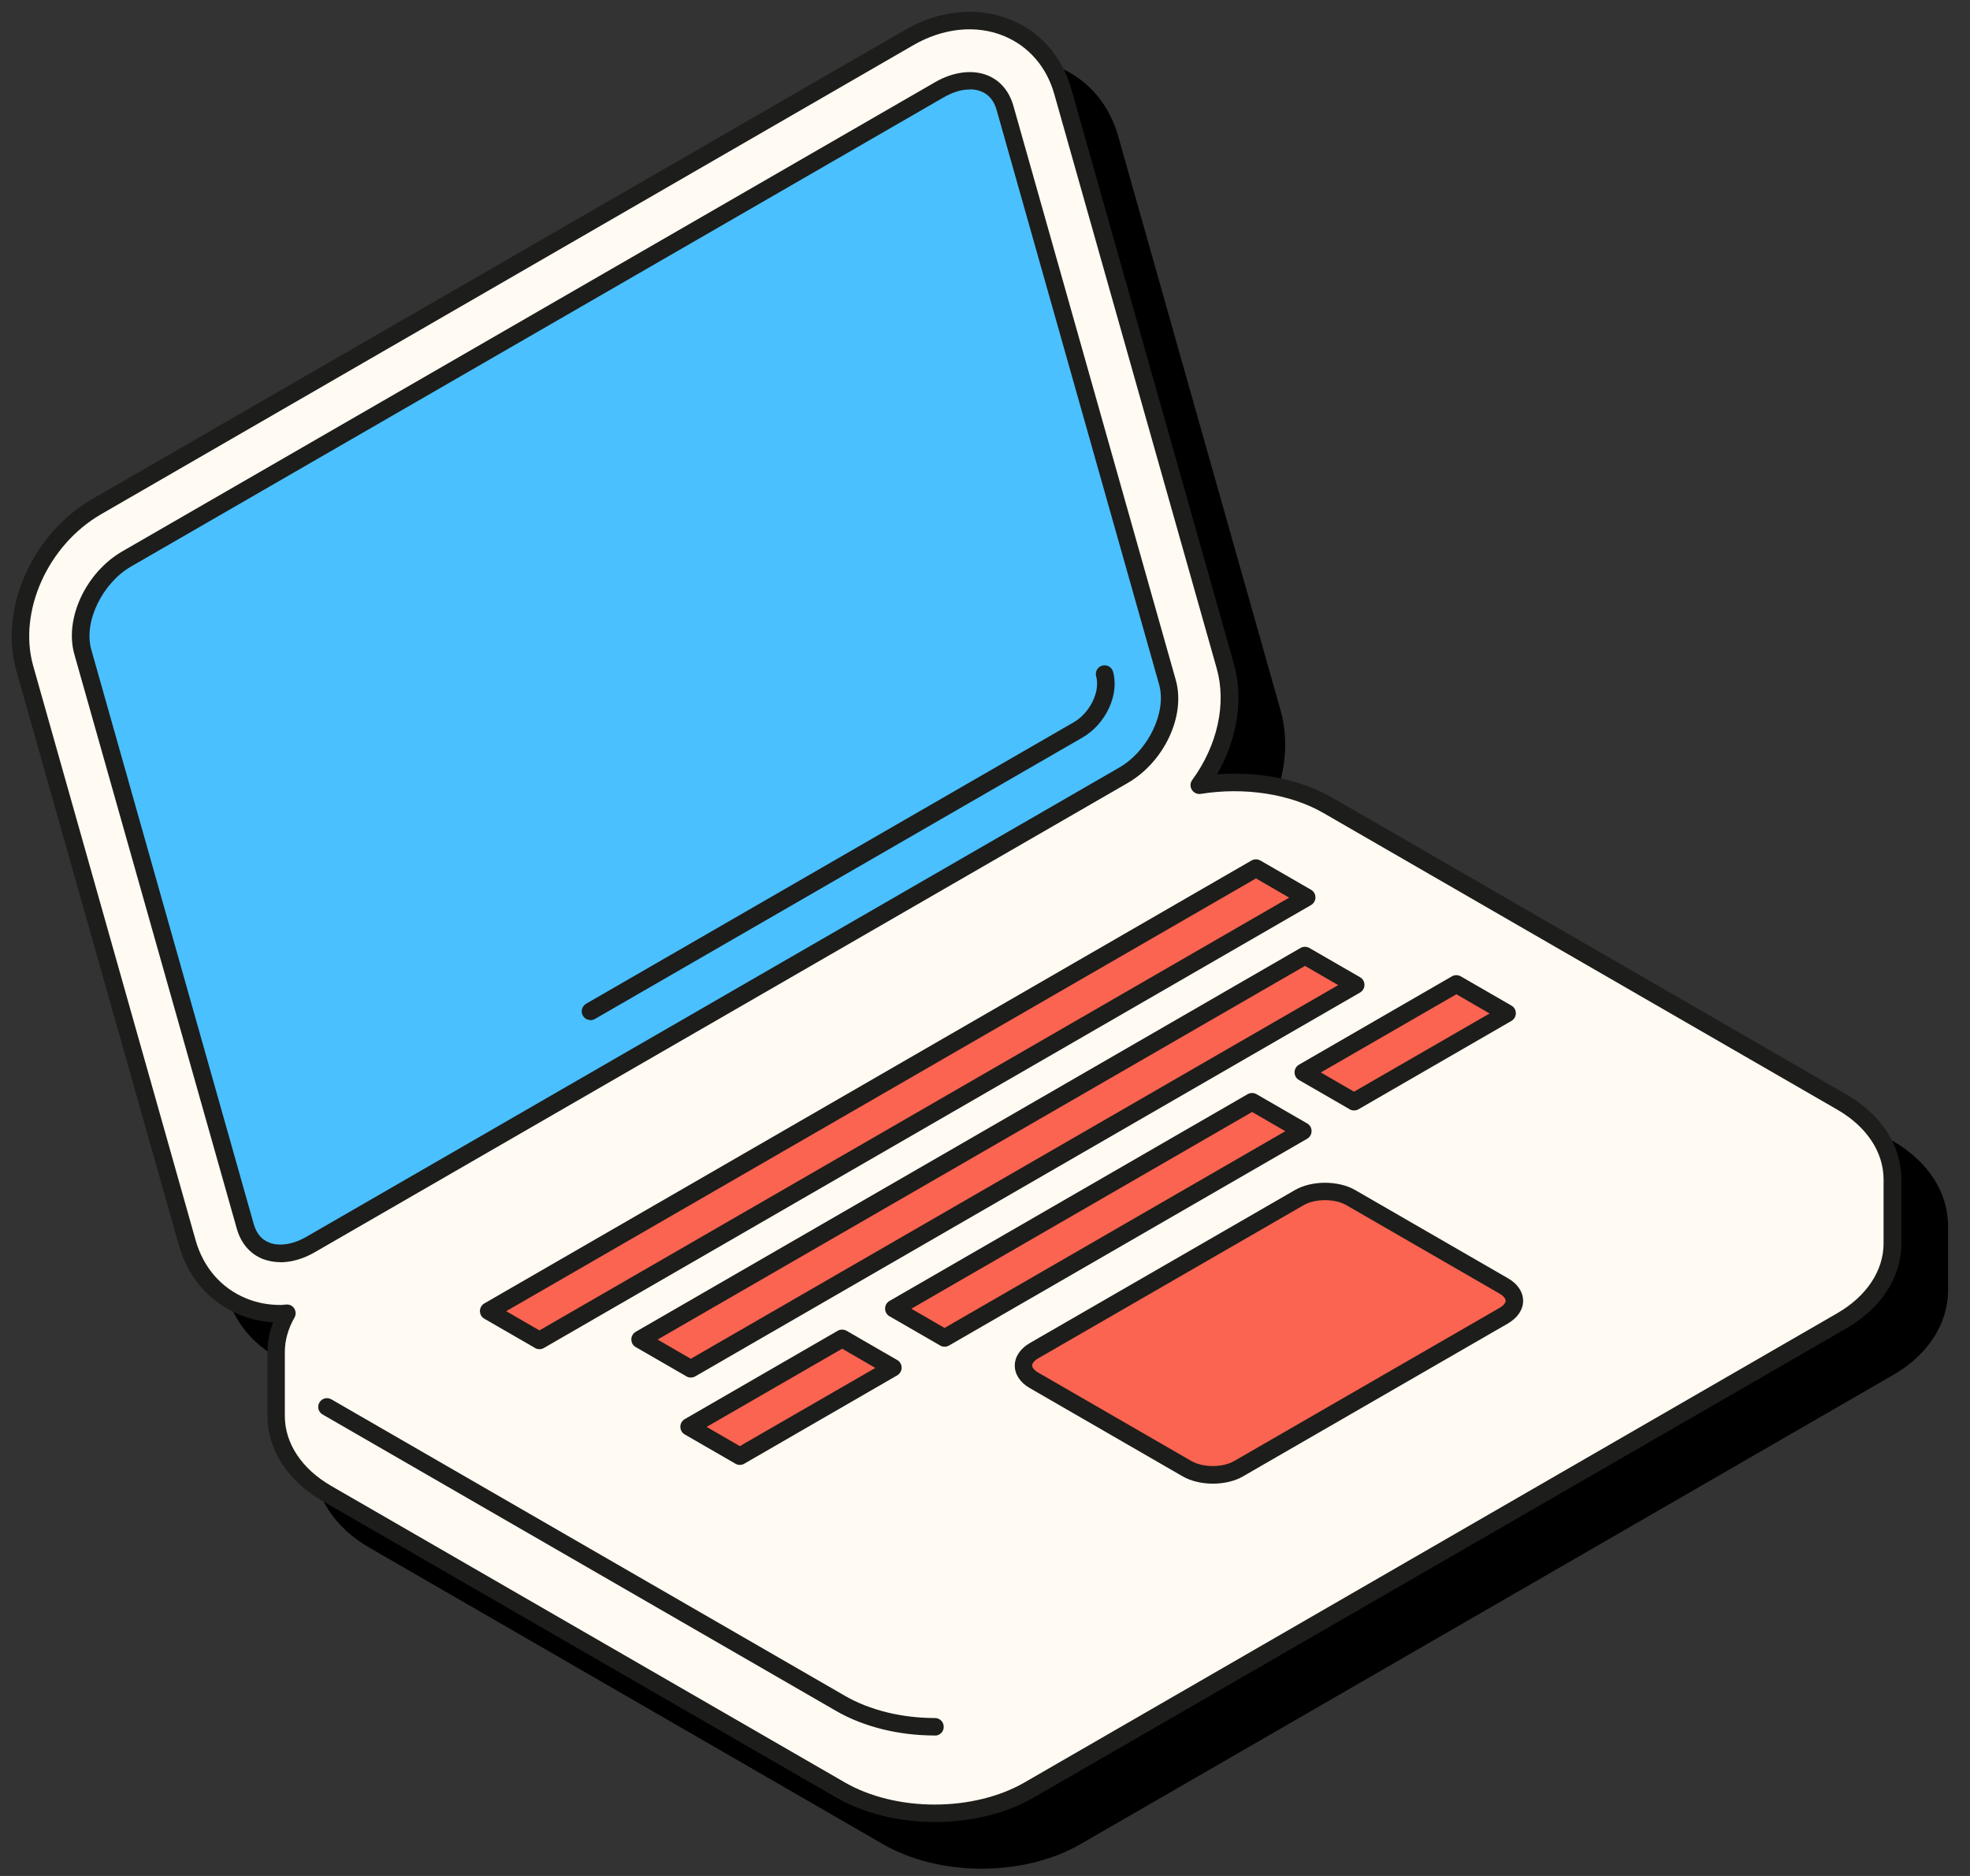
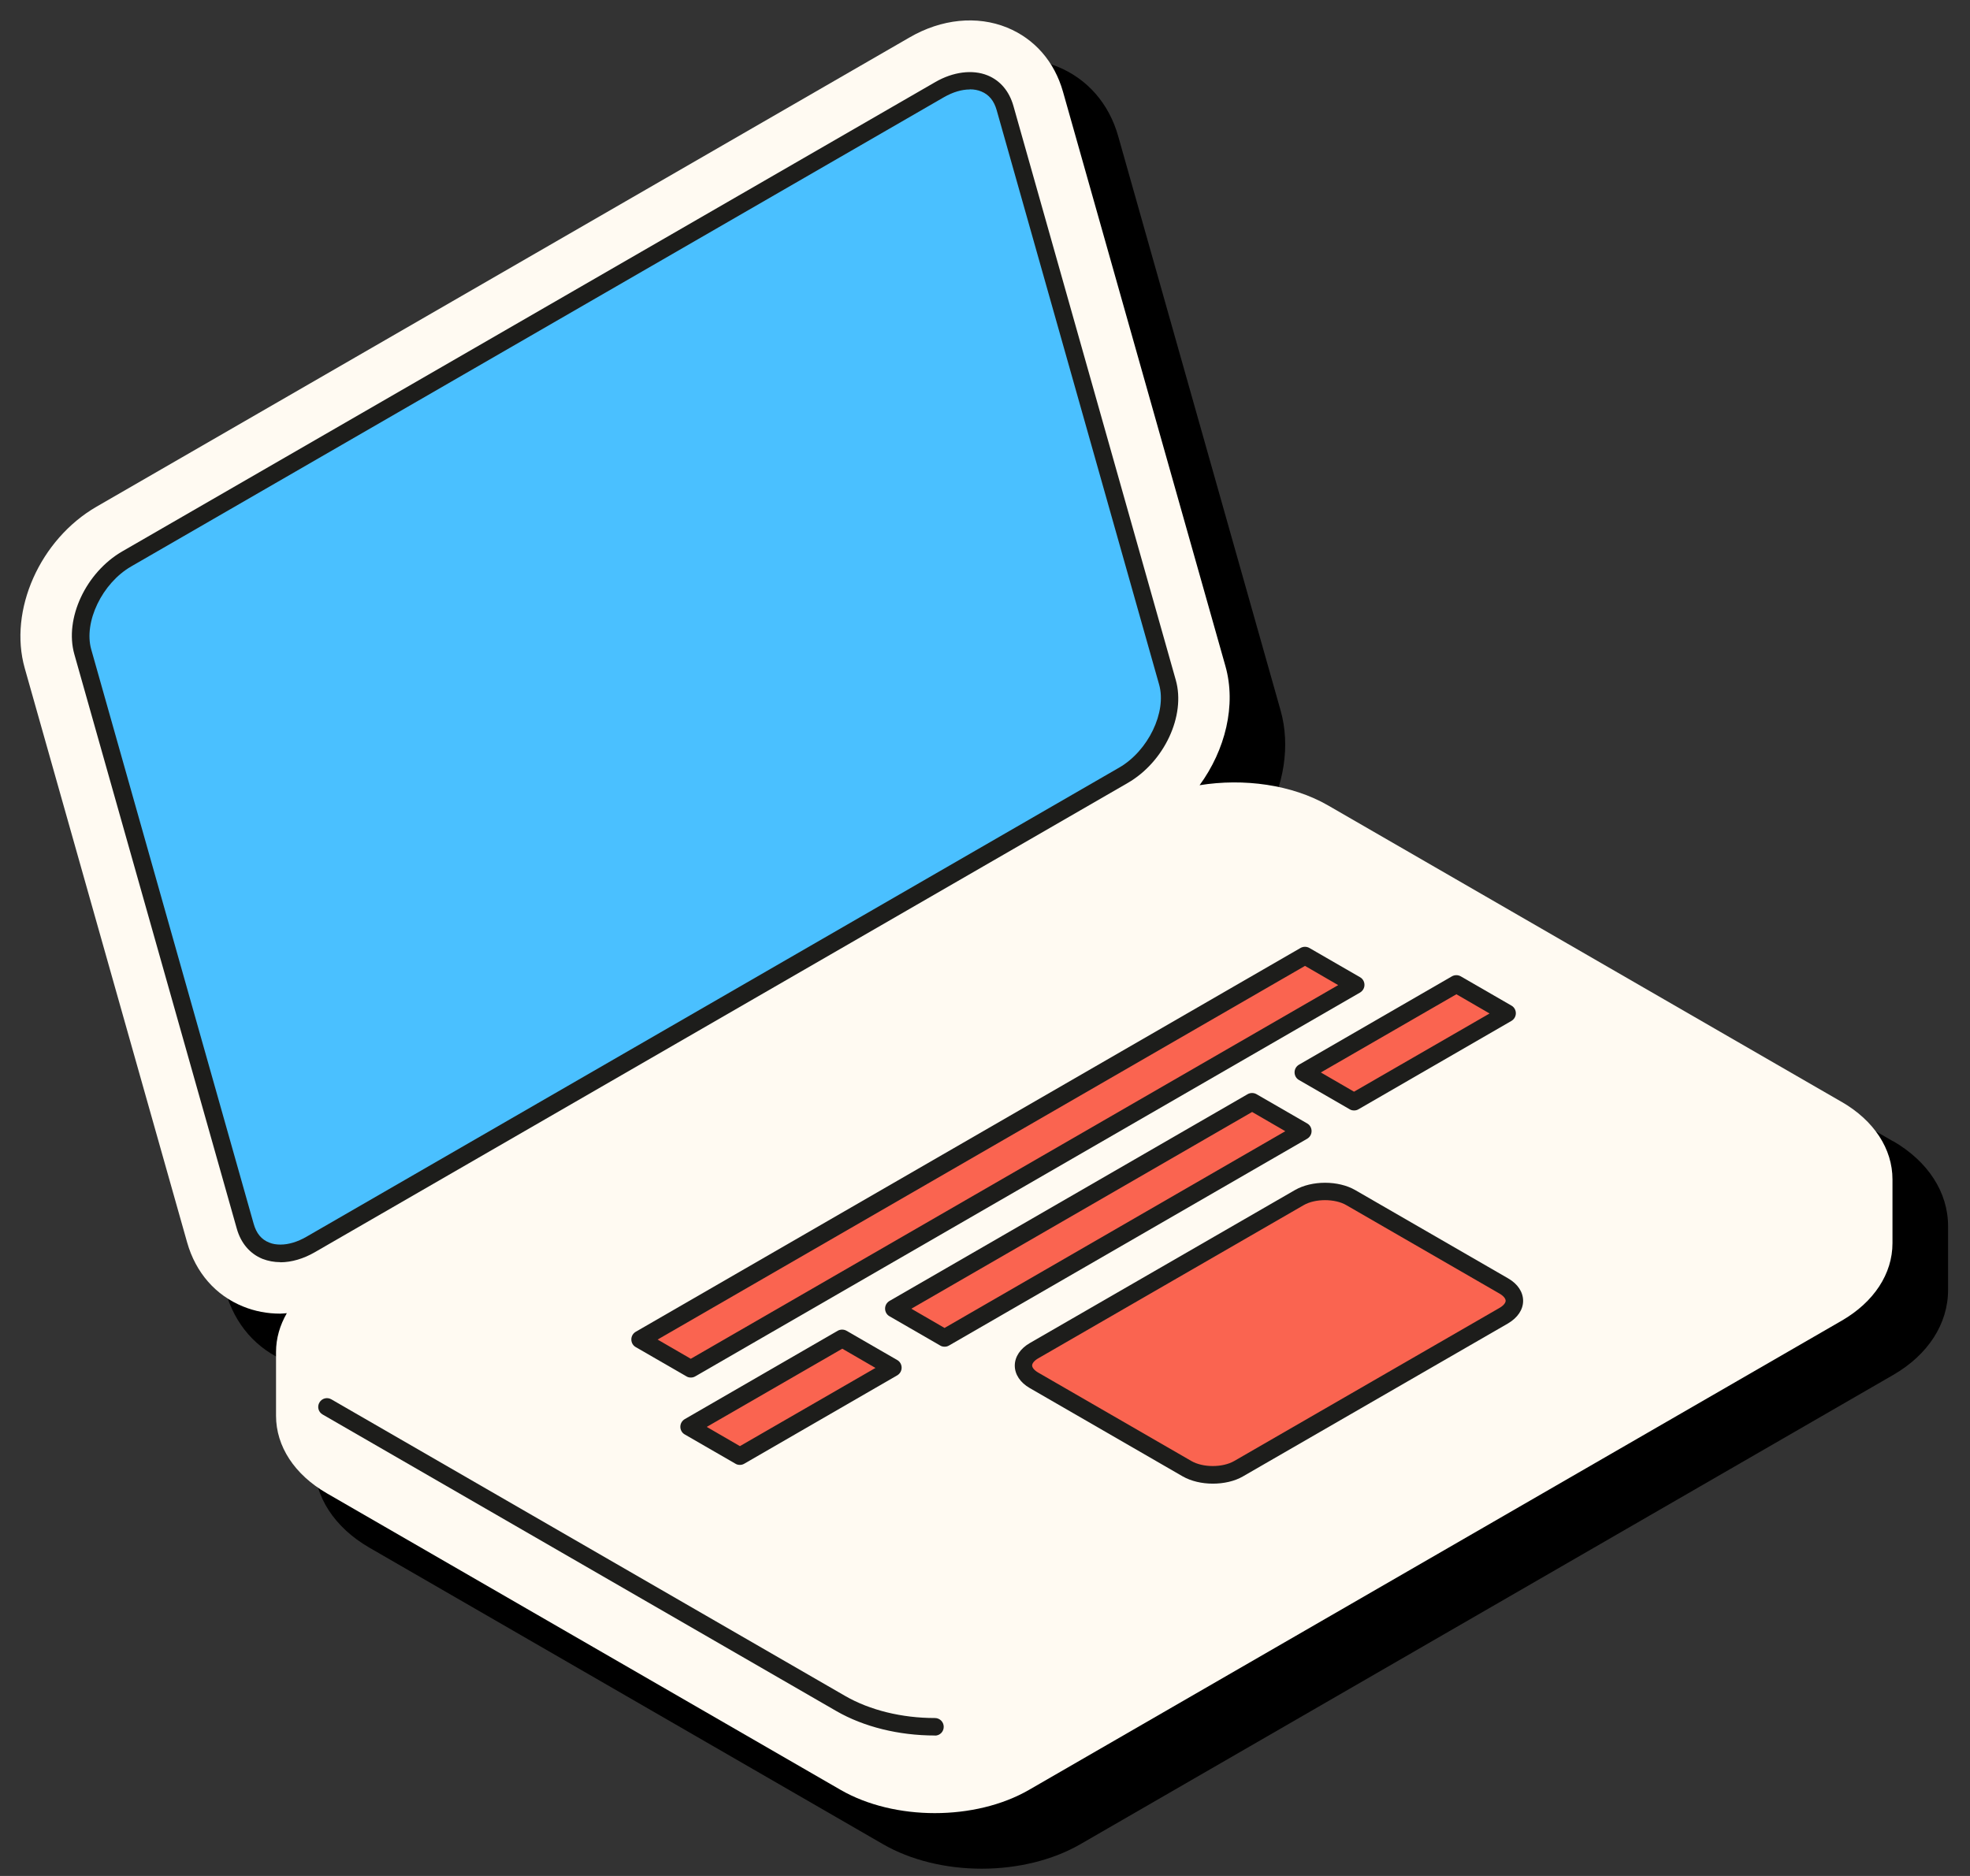
<svg xmlns="http://www.w3.org/2000/svg" id="d" viewBox="0 0 168 160">
  <rect x="0" y="0" width="168" height="160" fill="#333333" stroke="none" />
  <g id="e">
    <path d="m161.44,97.34l-43.82-25.3c-2.7-1.56-6.28-2.27-9.84-2,1.74-3.03,2.27-6.46,1.43-9.44l-13.85-48.98c-.79-2.8-2.64-4.91-5.21-5.95-2.78-1.13-6.05-.8-8.97.88L11.87,46.56c-5.12,2.96-7.96,9.38-6.48,14.63l13.85,48.98c.79,2.8,2.64,4.91,5.21,5.95.89.36,1.84.58,2.83.64-.32.83-.48,1.68-.48,2.54v5.44c0,2.89,1.71,5.53,4.7,7.26l43.82,25.3c2.32,1.34,5.31,2.08,8.4,2.08s6.07-.74,8.4-2.08l69.31-40.02c2.99-1.72,4.7-4.37,4.7-7.26v-5.44c0-2.89-1.71-5.53-4.7-7.26Z" />
    <path d="m157.07,93.99l-43.82-25.3c-3.07-1.77-7.19-2.33-10.95-1.72,2.19-3,3.15-6.83,2.2-10.17l-13.85-48.98c-.73-2.57-2.42-4.51-4.77-5.47-2.56-1.04-5.59-.74-8.31.84L8.24,43.21c-4.83,2.79-7.53,8.85-6.13,13.78l13.85,48.98c.73,2.57,2.42,4.51,4.77,5.46,1,.41,2.07.61,3.17.61.19,0,.38-.03.56-.04-.59,1.03-.92,2.14-.92,3.31v5.44c0,2.61,1.58,5.02,4.33,6.61l43.82,25.3c2.29,1.32,5.16,1.98,8.03,1.98s5.74-.66,8.03-1.98l69.31-40.02c2.75-1.59,4.33-4,4.33-6.61v-5.44c0-2.61-1.58-5.02-4.33-6.61Z" fill="#fffaf2" />
-     <path d="m79.73,155.4c-3.09,0-6.07-.74-8.4-2.08l-43.82-25.3c-2.99-1.72-4.7-4.37-4.7-7.26v-5.44c0-.86.16-1.71.48-2.54-.99-.06-1.93-.28-2.83-.64-2.57-1.04-4.42-3.16-5.21-5.95L1.39,57.19c-1.49-5.25,1.36-11.67,6.48-14.63L77.19,2.55c2.92-1.69,6.19-2.01,8.97-.88,2.57,1.04,4.42,3.16,5.21,5.95l13.85,48.98c.84,2.98.31,6.41-1.43,9.44,3.56-.27,7.14.44,9.84,2l43.82,25.3c2.99,1.72,4.7,4.37,4.7,7.26v5.44c0,2.89-1.71,5.53-4.7,7.26l-69.31,40.02c-2.32,1.34-5.31,2.08-8.4,2.08Zm-55.26-44.14c.26,0,.5.13.63.35.14.23.15.53.01.77-.54.95-.82,1.94-.82,2.94v5.44c0,2.34,1.44,4.52,3.95,5.97l43.82,25.3c2.1,1.21,4.82,1.88,7.65,1.88s5.55-.67,7.65-1.88l69.31-40.02c2.51-1.45,3.96-3.63,3.96-5.97v-5.44c0-2.34-1.44-4.51-3.95-5.96h0l-43.82-25.3c-2.82-1.63-6.73-2.23-10.46-1.63-.3.05-.6-.09-.76-.35-.16-.26-.15-.59.03-.83,2.16-2.96,2.94-6.52,2.09-9.52l-13.85-48.98c-.66-2.34-2.2-4.11-4.34-4.98-2.35-.95-5.14-.66-7.66.79L8.62,43.86c-4.55,2.63-7.09,8.31-5.79,12.93l13.85,48.98c.66,2.34,2.2,4.11,4.34,4.98.9.37,1.87.55,2.89.55.08,0,.18,0,.28-.02.08,0,.16-.01.23-.02.02,0,.03,0,.05,0Z" fill="#1d1d1b" />
    <path d="m23.91,106.91c-.45,0-.86-.08-1.24-.23-.88-.36-1.47-1.06-1.76-2.1L7.06,55.59c-.76-2.68.96-6.32,3.75-7.93L80.13,7.64c.86-.5,1.75-.76,2.57-.76.45,0,.86.08,1.24.23.87.35,1.47,1.06,1.76,2.1l13.85,48.98c.76,2.69-.96,6.32-3.75,7.93L26.48,106.15c-.86.5-1.75.76-2.57.76Z" fill="#4ac0ff" />
    <path d="m23.91,107.65c-.54,0-1.05-.1-1.52-.28-1.08-.44-1.85-1.34-2.2-2.59L6.34,55.8c-.86-3.04.98-6.98,4.1-8.78L79.76,7c1.52-.88,3.18-1.09,4.46-.57,1.08.44,1.84,1.34,2.2,2.59l13.85,48.98c.86,3.04-.98,6.98-4.1,8.78L26.85,106.8c-.97.56-1.99.86-2.95.86ZM82.7,7.63c-.69,0-1.45.23-2.2.66L11.19,48.31c-2.48,1.43-4.07,4.74-3.41,7.08l13.85,48.98c.23.82.66,1.35,1.33,1.61.28.12.61.17.96.17.69,0,1.45-.23,2.2-.66l69.32-40.02c2.48-1.43,4.07-4.74,3.41-7.08l-13.85-48.98c-.23-.82-.66-1.34-1.32-1.61-.29-.12-.61-.18-.96-.18Z" fill="#1d1d1b" />
-     <polygon points="111.43 76.55 46 114.33 41.67 111.83 107.1 74.05 111.43 76.55" fill="#fa6450" />
-     <path d="m46,115.07c-.13,0-.26-.03-.37-.1l-4.33-2.5c-.23-.13-.37-.38-.37-.65s.14-.51.37-.65l65.43-37.78c.23-.13.52-.13.75,0l4.33,2.5c.23.13.37.38.37.65s-.14.51-.37.65l-65.43,37.78c-.12.07-.24.1-.37.1Zm-2.83-3.24l2.83,1.64,63.94-36.91-2.83-1.64-63.94,36.91Z" fill="#1d1d1b" />
    <polygon points="115.61 84.01 58.91 116.74 54.59 114.24 111.29 81.51 115.61 84.01" fill="#fa6450" />
    <path d="m58.91,117.49c-.13,0-.26-.03-.37-.1l-4.33-2.5c-.23-.13-.37-.38-.37-.65s.14-.51.37-.65l56.7-32.74c.23-.13.52-.13.75,0l4.33,2.5c.23.13.37.38.37.65s-.14.51-.37.65l-56.7,32.74c-.12.07-.24.1-.37.1Zm-2.83-3.24l2.83,1.64,55.21-31.87-2.83-1.64-55.21,31.87Z" fill="#1d1d1b" />
    <polygon points="76.15 116.66 63.09 124.2 58.77 121.7 71.82 114.16 76.15 116.66" fill="#fa6450" />
-     <path d="m63.09,124.94c-.13,0-.26-.03-.37-.1l-4.33-2.5c-.23-.13-.37-.38-.37-.65s.14-.51.37-.65l13.05-7.54c.23-.13.52-.13.75,0l4.33,2.5c.23.13.37.38.37.65s-.14.51-.37.65l-13.05,7.54c-.12.07-.24.1-.37.1Zm-2.83-3.24l2.83,1.64,11.56-6.67-2.83-1.64-11.56,6.67Z" fill="#1d1d1b" />
+     <path d="m63.09,124.94c-.13,0-.26-.03-.37-.1l-4.33-2.5c-.23-.13-.37-.38-.37-.65s.14-.51.37-.65l13.05-7.54c.23-.13.52-.13.75,0l4.33,2.5c.23.13.37.38.37.65s-.14.51-.37.65l-13.05,7.54c-.12.07-.24.1-.37.1m-2.83-3.24l2.83,1.64,11.56-6.67-2.83-1.64-11.56,6.67Z" fill="#1d1d1b" />
    <polygon points="111.1 96.48 80.55 114.12 76.23 111.62 106.78 93.98 111.1 96.48" fill="#fa6450" />
    <path d="m80.55,114.86c-.13,0-.26-.03-.37-.1l-4.33-2.5c-.23-.13-.37-.38-.37-.65s.14-.51.37-.65l30.55-17.64c.23-.13.52-.13.75,0l4.33,2.5c.23.13.37.38.37.65s-.14.51-.37.65l-30.55,17.64c-.12.07-.24.1-.37.1Zm-2.83-3.24l2.83,1.64,29.06-16.78-2.83-1.64-29.06,16.78Z" fill="#1d1d1b" />
    <path d="m128.24,112.22l-22.61,13.05c-1.21.7-3.18.7-4.4,0l-13.04-7.53c-1.21-.7-1.21-1.84,0-2.54l22.61-13.05c1.21-.7,3.18-.7,4.4,0l13.04,7.53c1.21.7,1.21,1.84,0,2.54Z" fill="#fa6450" />
    <path d="m103.43,126.54c-.93,0-1.85-.21-2.57-.62l-13.04-7.53c-.82-.47-1.28-1.17-1.28-1.92,0-.75.47-1.45,1.28-1.92l22.61-13.05c1.44-.83,3.7-.83,5.14,0l13.04,7.53c.82.47,1.28,1.17,1.28,1.92s-.47,1.44-1.28,1.92h0s-22.61,13.05-22.61,13.05c-.72.42-1.65.62-2.57.62Zm9.57-24.18c-.67,0-1.33.14-1.83.43l-22.61,13.05c-.34.19-.54.43-.54.62s.2.43.54.62l13.04,7.53c.99.57,2.66.57,3.65,0l22.61-13.05c.34-.19.54-.43.54-.62s-.2-.43-.54-.62l-13.04-7.53c-.49-.29-1.16-.43-1.83-.43Zm15.24,9.85h0,0Z" fill="#1d1d1b" />
    <polygon points="128.52 86.42 115.47 93.96 111.14 91.46 124.2 83.92 128.52 86.42" fill="#fa6450" />
    <path d="m115.47,94.71c-.13,0-.26-.03-.37-.1l-4.33-2.5c-.23-.13-.37-.38-.37-.65s.14-.51.37-.65l13.05-7.54c.23-.13.52-.13.75,0l4.33,2.5c.23.13.37.38.37.65s-.14.51-.37.65l-13.05,7.54c-.12.07-.24.1-.37.1Zm-2.83-3.24l2.83,1.64,11.56-6.67-2.83-1.64-11.56,6.67Z" fill="#1d1d1b" />
-     <path d="m50.36,87c-.26,0-.51-.13-.65-.37-.21-.36-.08-.81.27-1.02l41.59-24.01c1.38-.8,2.27-2.62,1.91-3.91-.11-.4.12-.81.52-.92.4-.11.81.12.92.52.55,1.95-.61,4.46-2.6,5.61l-41.59,24.01c-.12.07-.25.1-.37.1Z" fill="#1d1d1b" />
    <path d="m79.73,148.02c-3.09,0-6.07-.74-8.4-2.08l-43.82-25.3c-.36-.21-.48-.66-.27-1.02.21-.36.66-.48,1.02-.27l43.82,25.3c2.1,1.21,4.82,1.88,7.65,1.88.41,0,.75.33.75.75s-.33.75-.75.75Z" fill="#1d1d1b" />
  </g>
</svg>